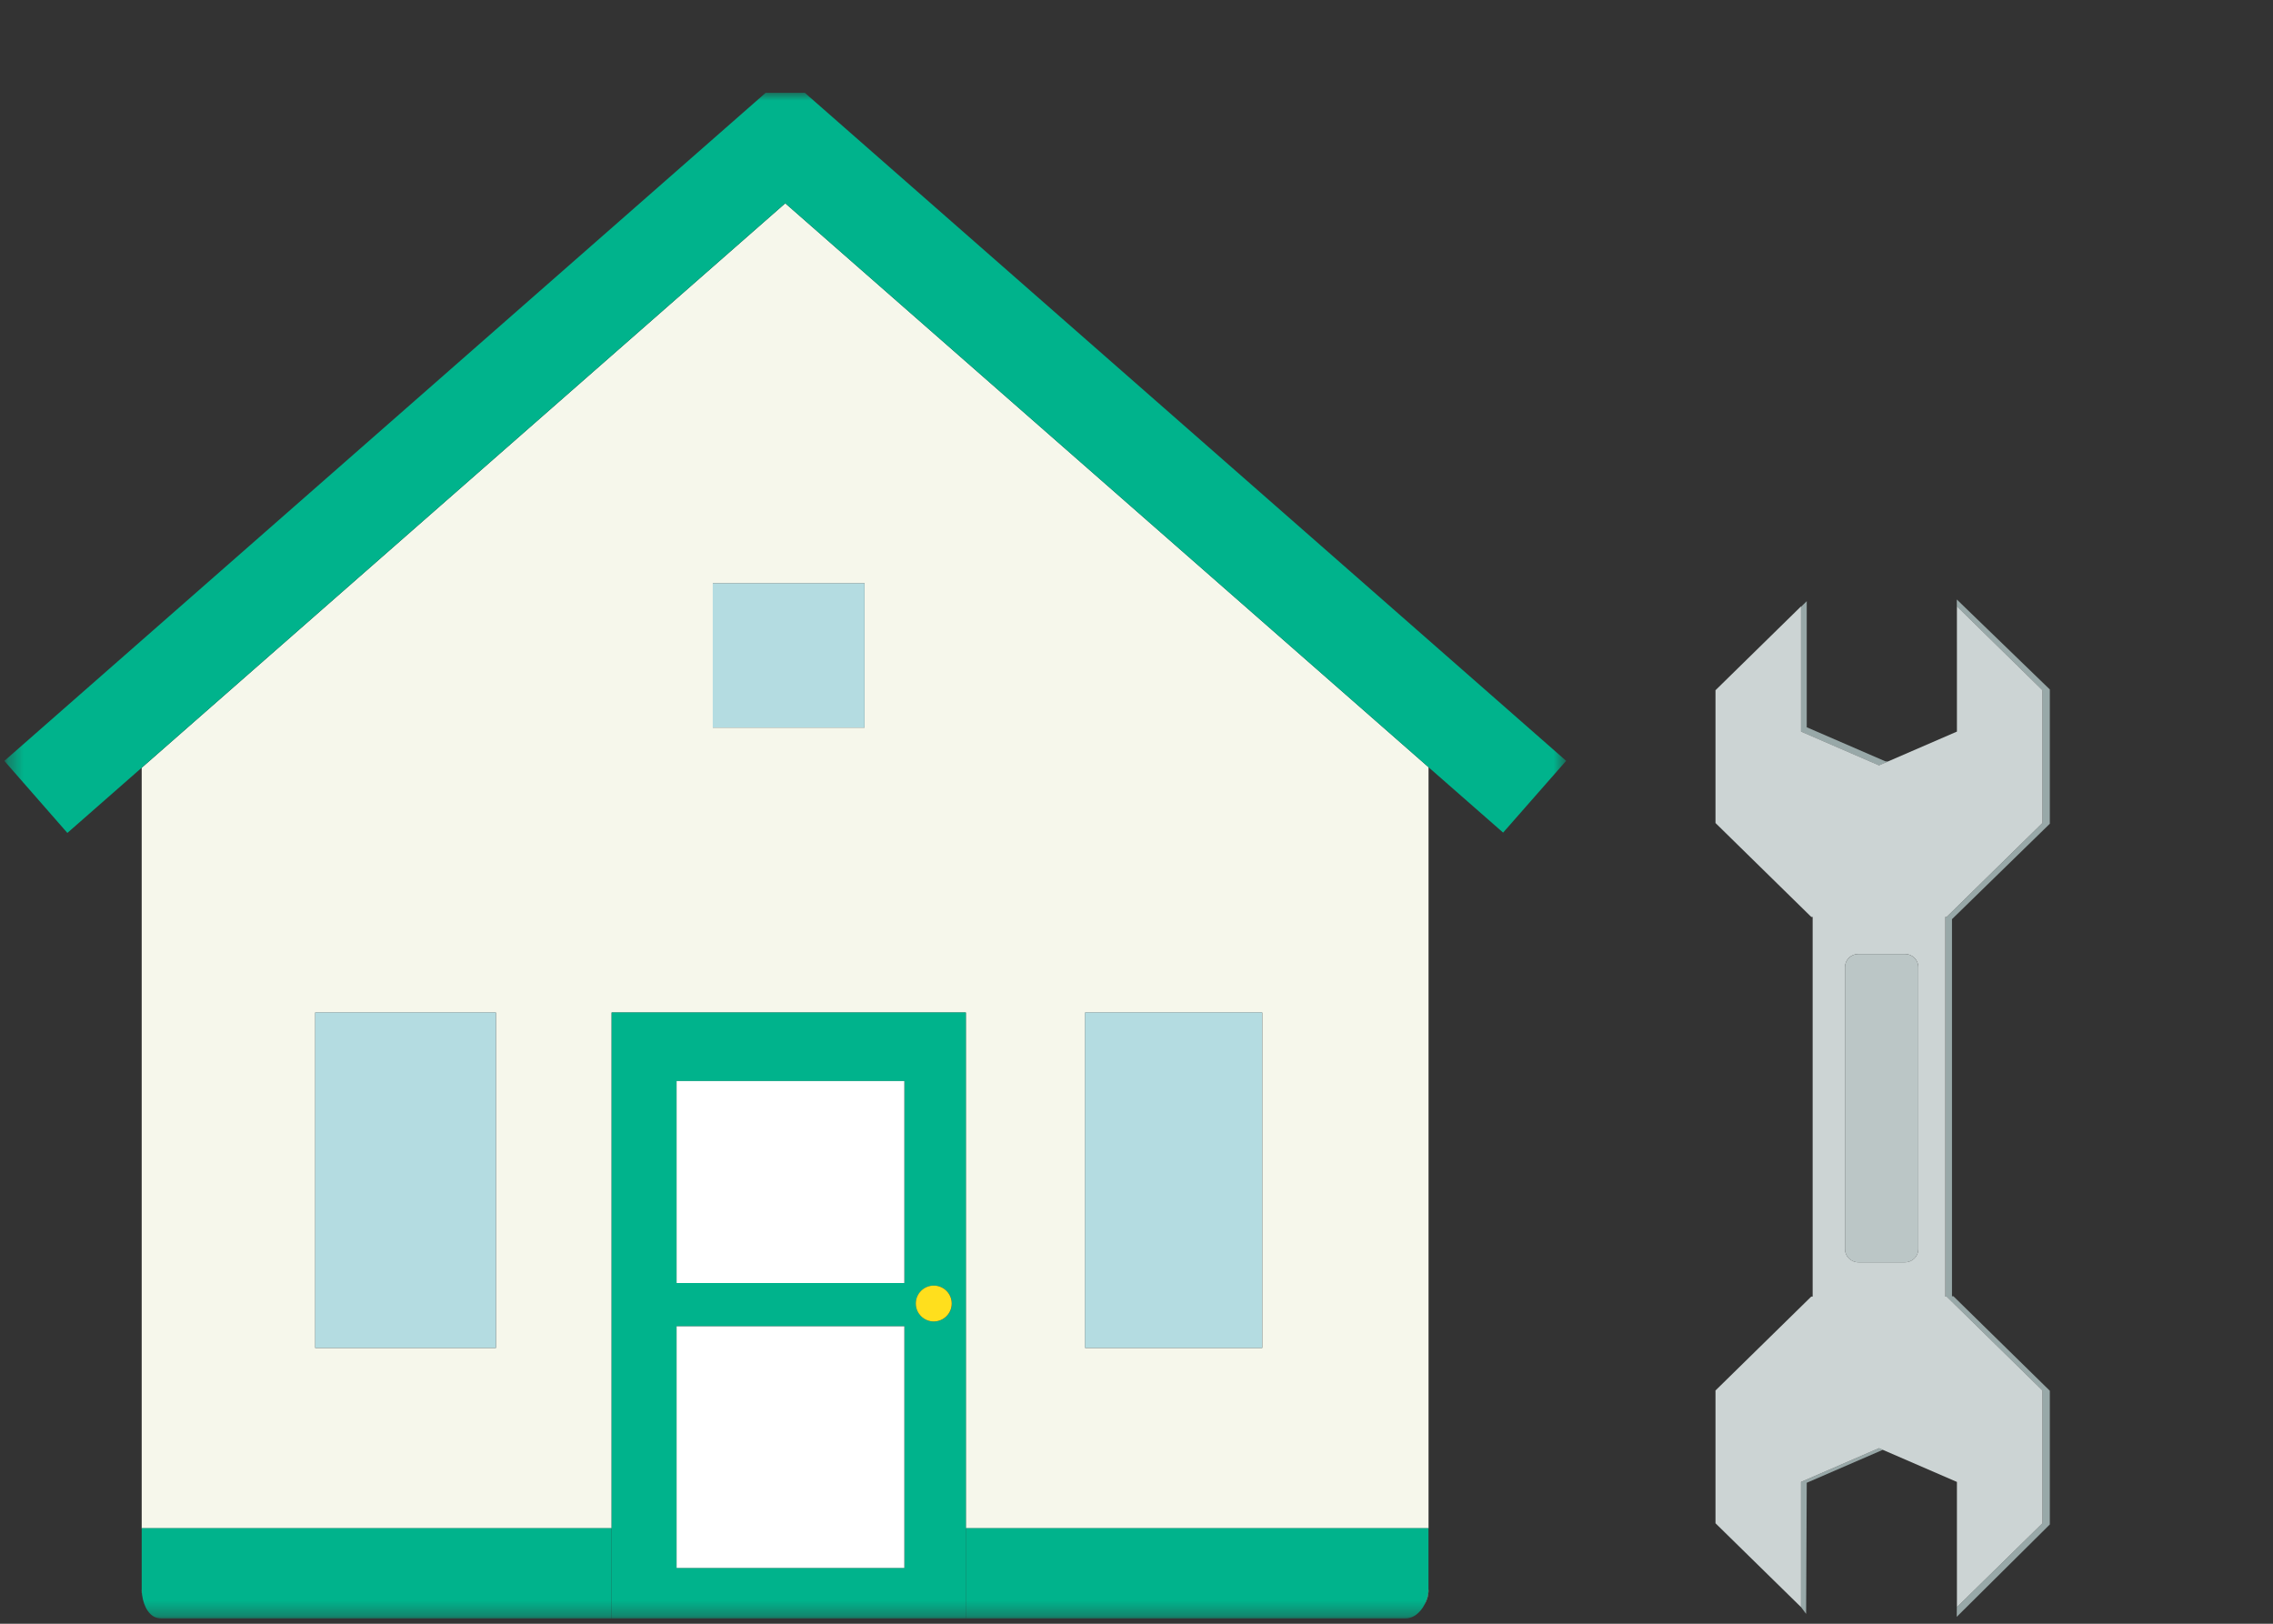
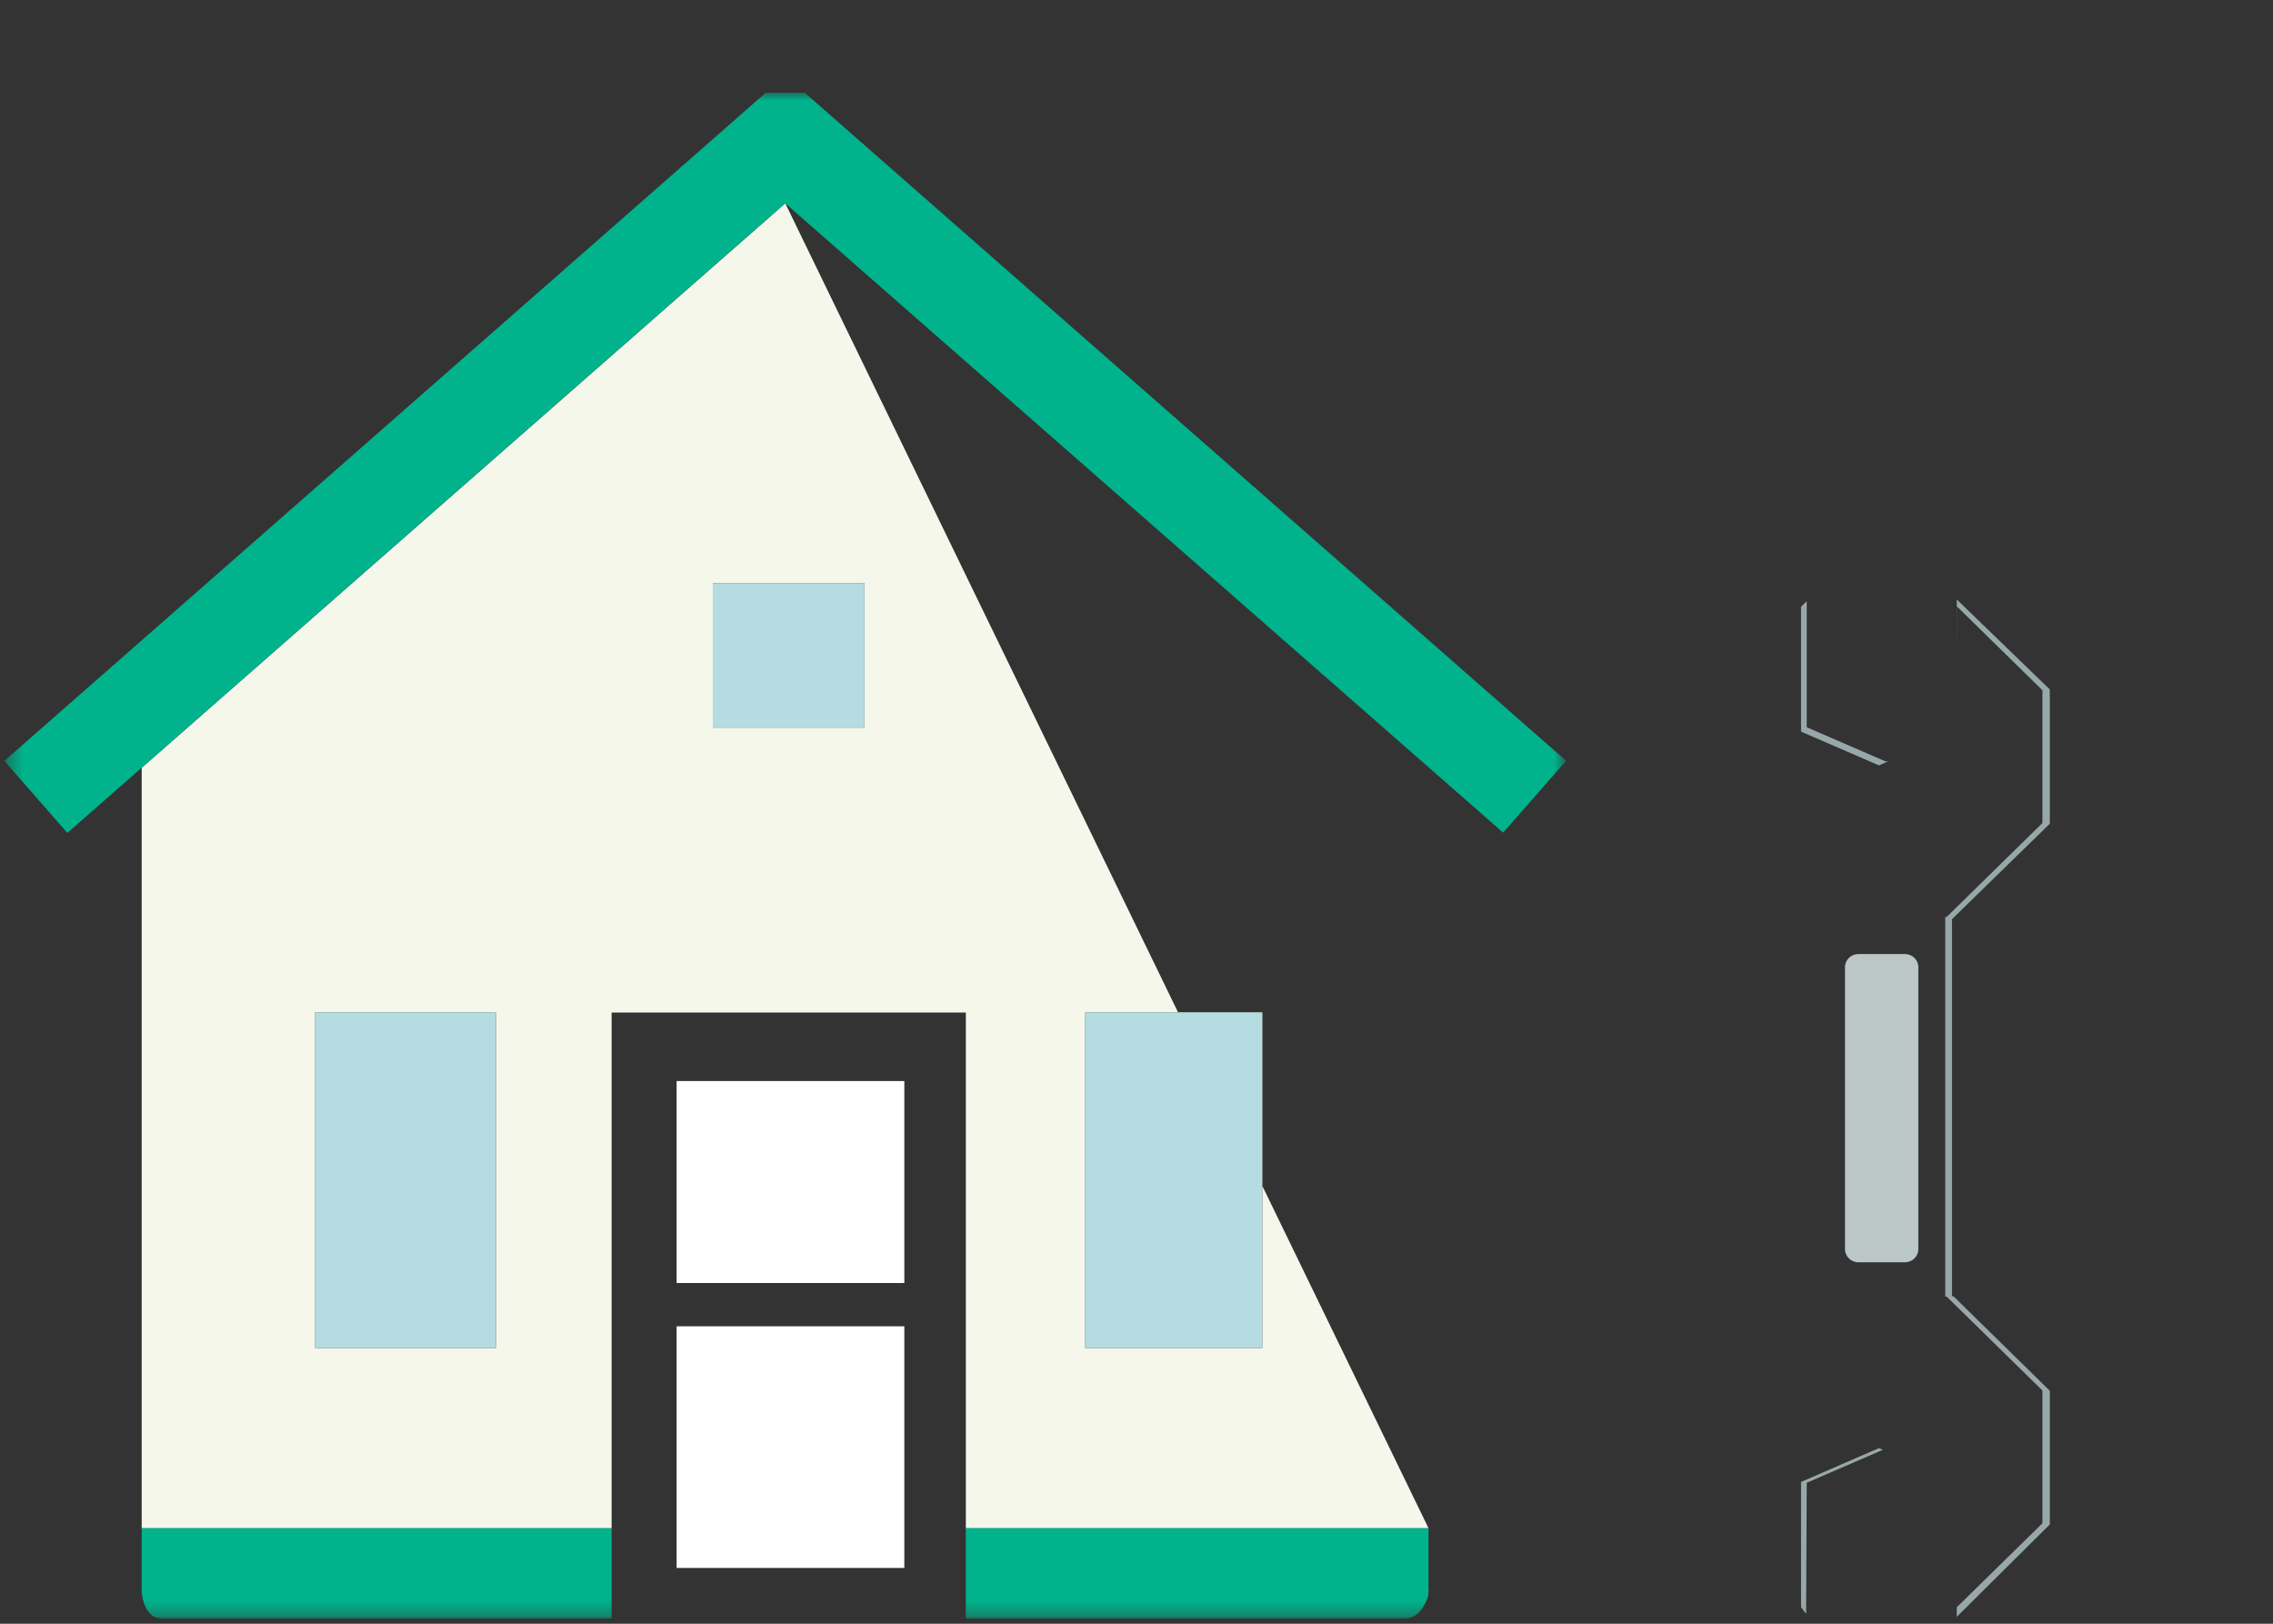
<svg xmlns="http://www.w3.org/2000/svg" width="147" height="105" fill="none">
  <rect width="100%" height="100%" fill="#333333" stroke="none" />
  <mask id="mask0_1046_19925" style="mask-type:luminance" maskUnits="userSpaceOnUse" x="0" y="0" width="147" height="105">
    <path d="M146.141 0H0.141V105H146.141V0Z" fill="white" />
  </mask>
  <g mask="url(#mask0_1046_19925)">
    <mask id="mask1_1046_19925" style="mask-type:luminance" maskUnits="userSpaceOnUse" x="0" y="6" width="102" height="99">
      <path d="M101.285 6H0.281V104.655H101.285V6Z" fill="white" />
    </mask>
    <g mask="url(#mask1_1046_19925)">
      <path d="M9.164 102.864C9.164 102.96 9.174 103.057 9.192 103.154C9.174 103.022 9.164 102.889 9.164 102.762V102.864Z" fill="#FBF8E2" />
      <path d="M92.384 102.864V102.762C92.384 103.096 92.287 103.46 92.117 103.78C92.284 103.495 92.384 103.174 92.384 102.864Z" fill="#FBF8E2" />
-       <path d="M9.164 49.649V98.826H39.554V65.475H62.464V98.826H92.387V49.613L50.786 13.148L9.164 49.649ZM32.073 87.165H20.384V65.474H32.073V87.165ZM70.178 65.475H81.633V87.166H70.178V65.475ZM55.918 47.05H46.1V37.721H55.918V47.05Z" fill="#F6F7EB" />
+       <path d="M9.164 49.649V98.826H39.554V65.475H62.464V98.826H92.387L50.786 13.148L9.164 49.649ZM32.073 87.165H20.384V65.474H32.073V87.165ZM70.178 65.475H81.633V87.166H70.178V65.475ZM55.918 47.05H46.1V37.721H55.918V47.05Z" fill="#F6F7EB" />
      <path d="M9.164 98.824V102.762C9.164 102.889 9.174 103.022 9.192 103.154C9.294 103.902 9.687 104.655 10.411 104.655H39.554V98.824H9.164Z" fill="#00B38C" />
      <path d="M62.461 104.655H90.905C91.422 104.655 91.855 104.271 92.117 103.78C92.287 103.46 92.383 103.096 92.383 102.762V98.824H62.461V104.655Z" fill="#00B38C" />
      <path d="M101.286 49.199L52.048 6H49.519L0.281 49.204L4.357 53.862L9.162 49.647L50.784 13.146L92.384 49.611L97.21 53.841L101.286 49.199Z" fill="#00B38C" />
-       <path d="M62.465 65.473H39.555V104.655H62.465V65.473ZM60.394 83.134C61.036 83.134 61.557 83.654 61.557 84.294C61.557 84.935 61.037 85.454 60.394 85.454C59.751 85.454 59.232 84.935 59.232 84.294C59.232 83.654 59.752 83.134 60.394 83.134ZM43.763 69.904H58.49V82.965H43.763V69.904ZM43.763 101.39V85.763H58.49V101.39H43.763Z" fill="#00B38C" />
      <path d="M58.485 69.906H43.758V82.967H58.485V69.906Z" fill="white" />
      <path d="M58.485 85.766H43.758V101.392H58.485V85.766Z" fill="white" />
      <path d="M32.072 65.473H20.383V87.163H32.072V65.473Z" fill="#B4DCE1" />
      <path d="M81.626 65.473H70.172V87.163H81.626V65.473Z" fill="#B4DCE1" />
      <path d="M55.912 37.719H46.094V47.048H55.912V37.719Z" fill="#B4DCE1" />
-       <path d="M60.389 85.453C61.03 85.453 61.551 84.933 61.551 84.293C61.551 83.653 61.031 83.133 60.389 83.133C59.746 83.133 59.227 83.653 59.227 84.293C59.227 84.933 59.747 85.453 60.389 85.453Z" fill="#FFDF1D" />
    </g>
    <path d="M121.518 49.495L122.091 49.246L121.922 49.227L116.846 47.028V38.875L116.477 39.236V47.311L121.518 49.495Z" fill="#98A8A8" />
    <path d="M126.557 42.991V39.214L132.088 44.636V53.223L125.895 59.295H125.805V83.846H125.895L132.088 89.919V98.504L126.557 103.927V103.326L126.546 104.554L132.566 98.58V89.934L126.33 83.82H126.239V59.439L132.566 53.267V44.584L126.551 38.766L126.557 42.991Z" fill="#98A8A8" />
    <path d="M116.477 95.829V103.925L116.806 104.363L116.846 95.885L121.768 93.753L121.518 93.644L116.477 95.829Z" fill="#98A8A8" />
-     <path d="M132.09 98.502V89.916L125.897 83.843H125.807V59.292H125.897L132.09 53.22V44.633L126.559 39.211V47.308L122.092 49.243L121.519 49.491L116.477 47.308V39.211L110.945 44.634V53.221L117.138 59.293H117.228V83.844H117.138L110.945 89.916V98.503L116.476 103.925V95.83L121.518 93.646L121.767 93.754L126.559 95.83V103.925L132.09 98.503V98.502ZM120.186 81.625C119.708 81.625 119.32 81.244 119.32 80.775V62.539C119.32 62.07 119.708 61.689 120.186 61.689H123.196C123.674 61.689 124.062 62.069 124.062 62.539V80.775C124.062 81.244 123.674 81.625 123.196 81.625H120.186Z" fill="#CCD4D4" />
    <path d="M120.187 61.691H123.196C123.675 61.691 124.063 62.072 124.063 62.542V80.778C124.063 81.247 123.675 81.628 123.196 81.628H120.187C119.708 81.628 119.32 81.247 119.32 80.778V62.542C119.32 62.072 119.709 61.692 120.187 61.692V61.691Z" fill="#BBC6C6" />
  </g>
</svg>